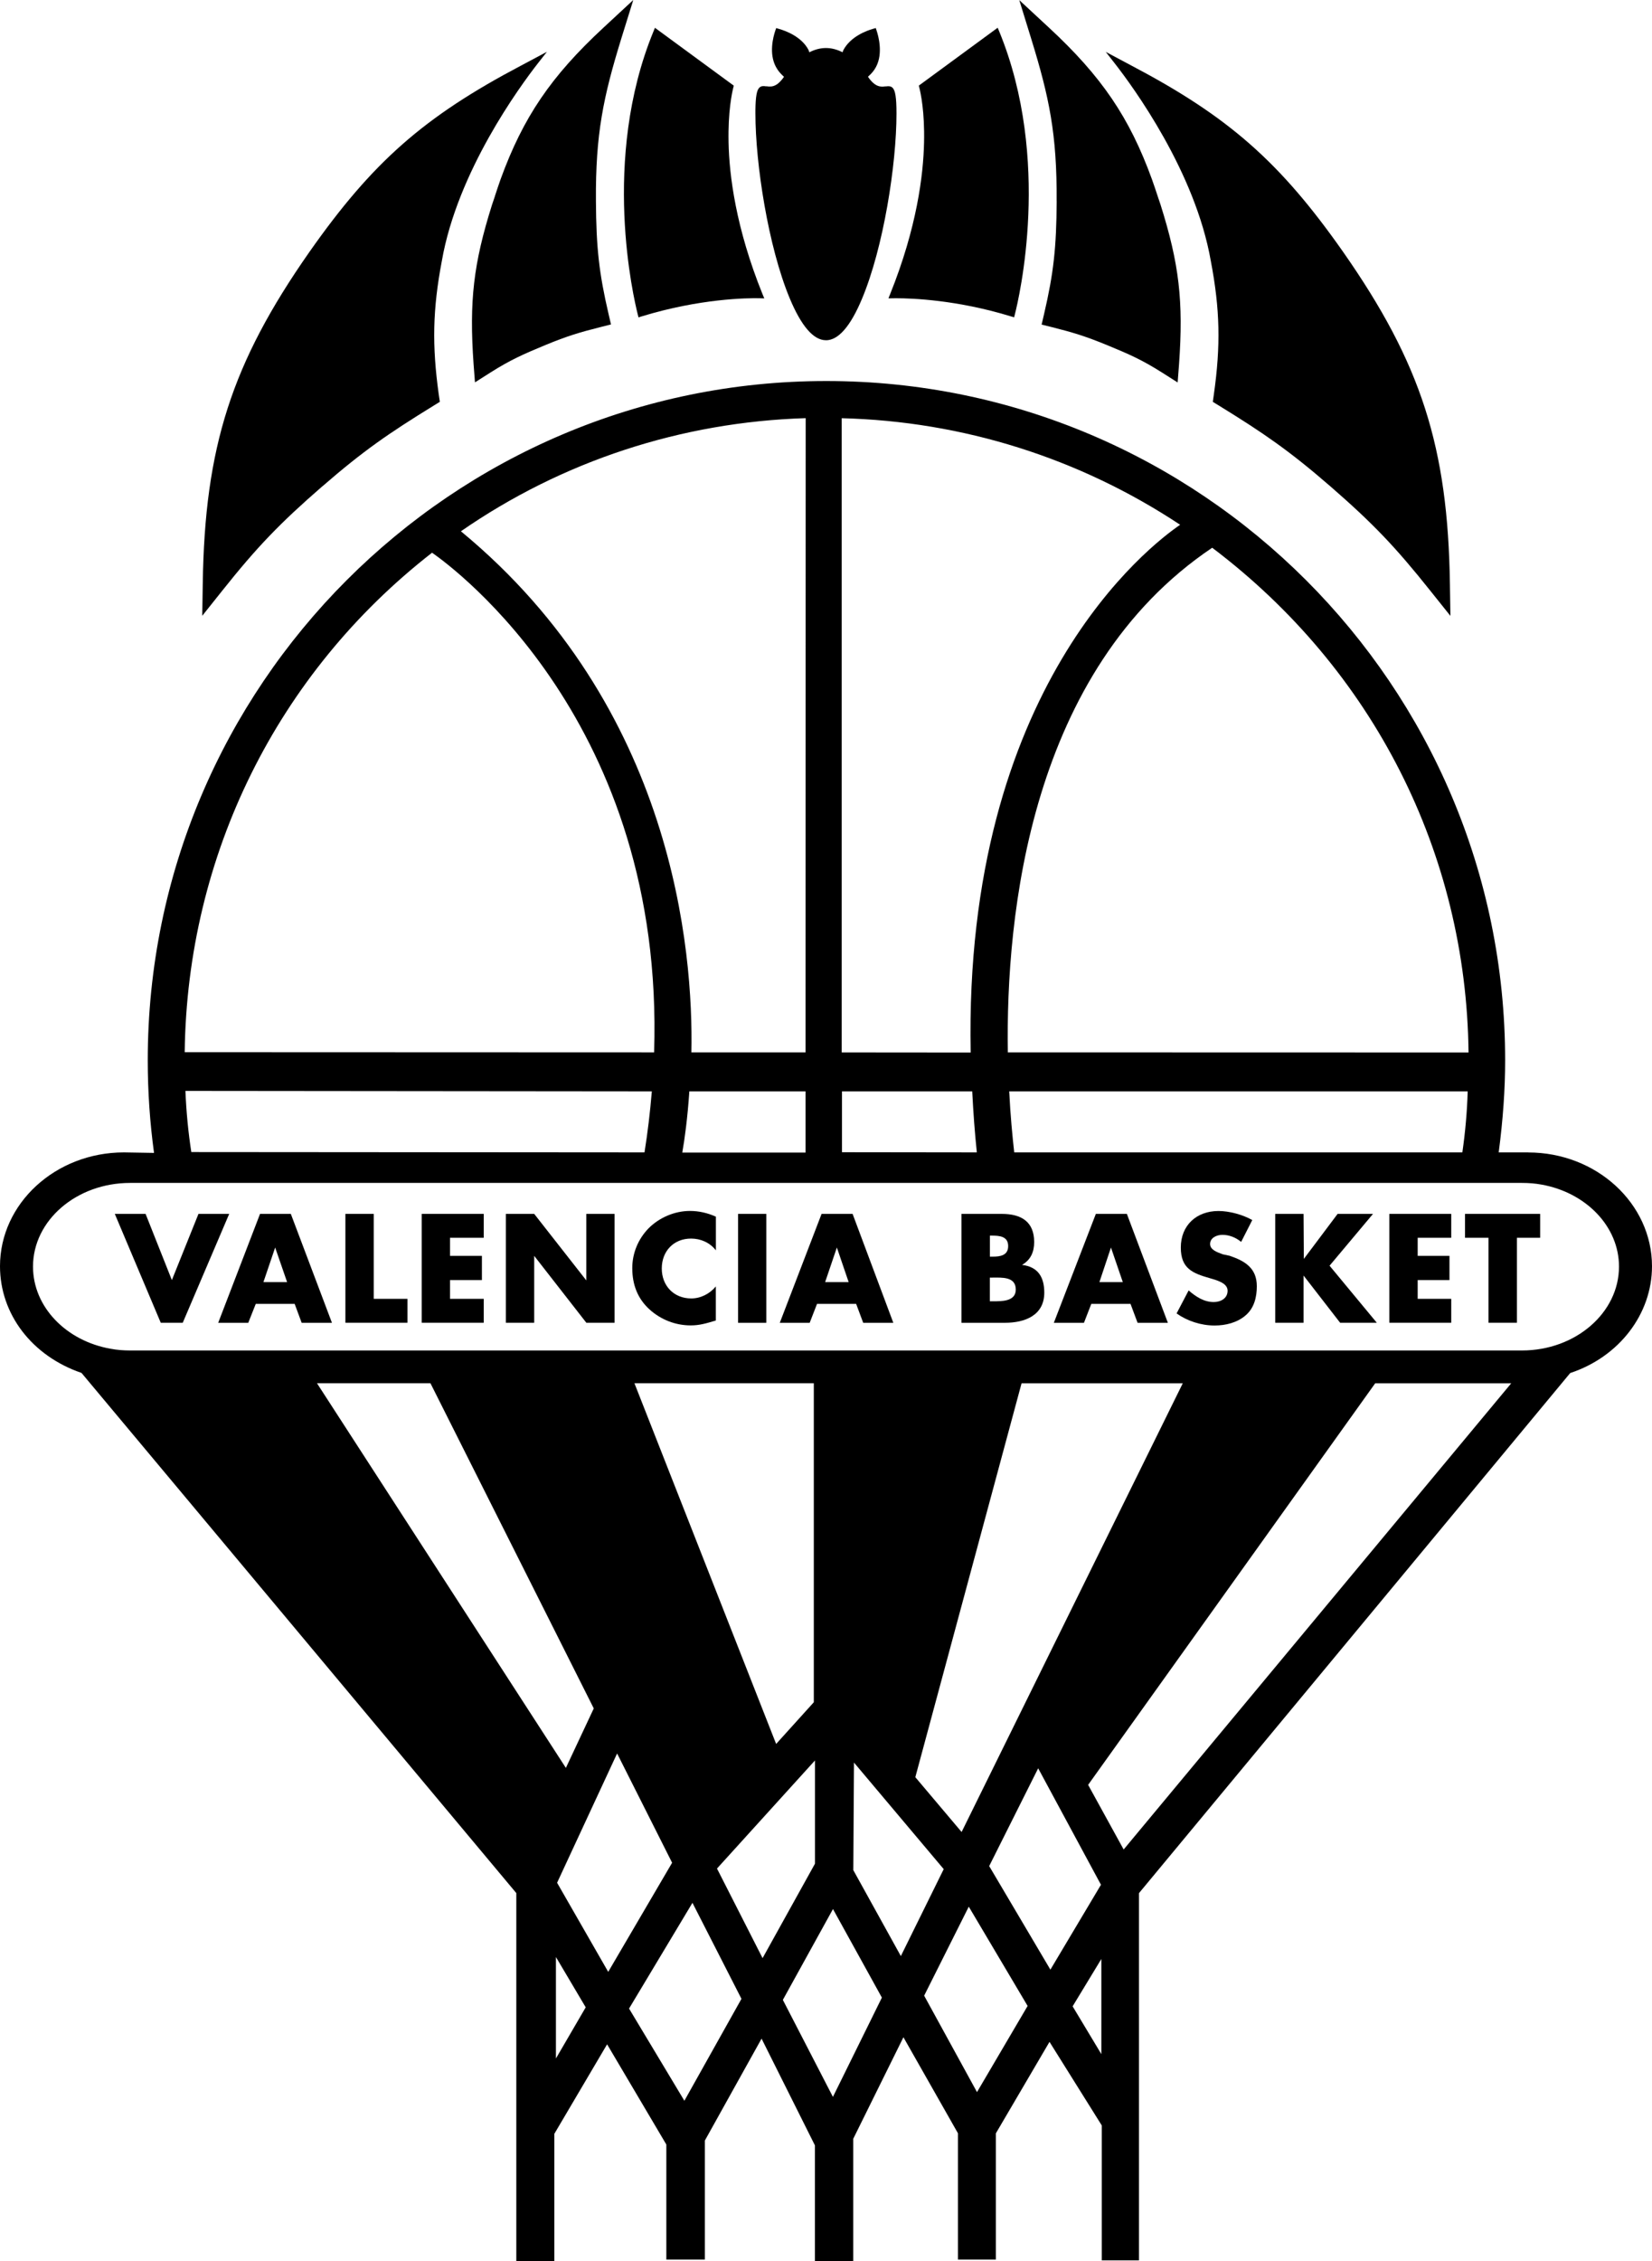
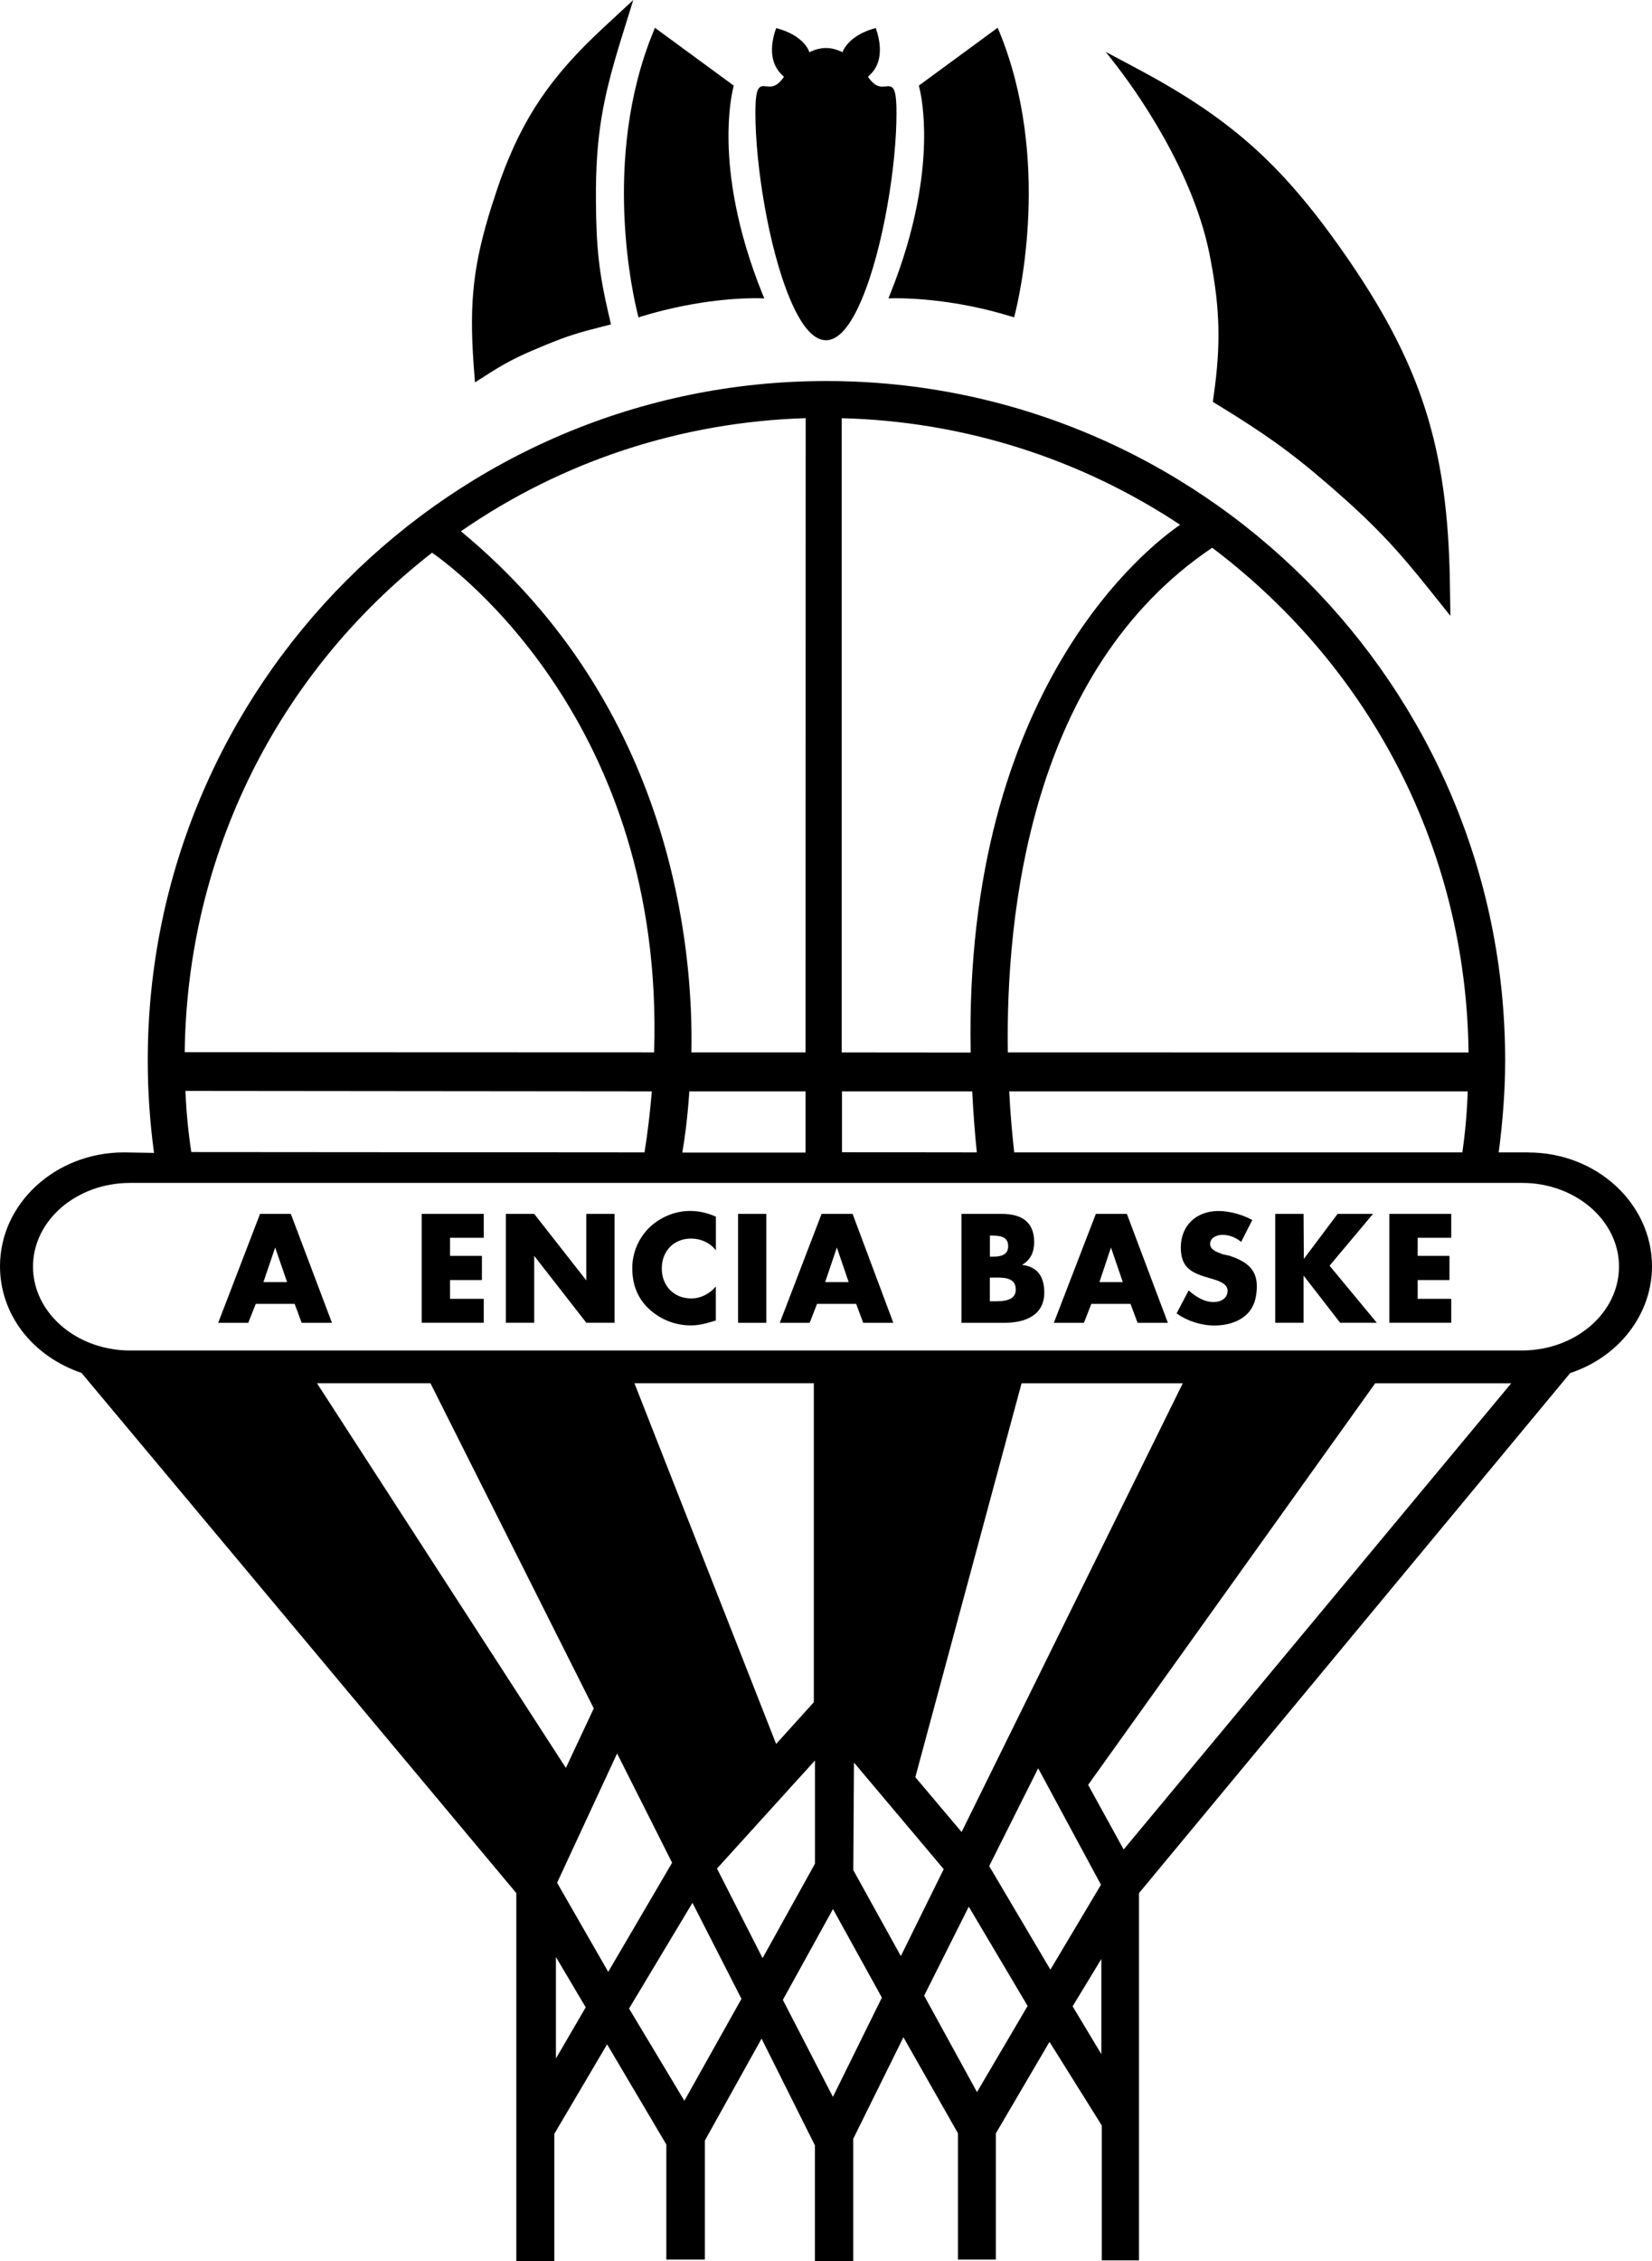
<svg xmlns="http://www.w3.org/2000/svg" id="Capa_2" data-name="Capa 2" viewBox="0 0 297.31 406.73">
  <g id="Capa_1-2" data-name="Capa 1">
    <g>
      <path d="m114.77,56.53l.14.56.55-.17c10.51-3.22,19.04-3.32,21.26-3.27l.83.03-.32-.77c-4.83-11.95-5.99-21.42-6.11-27.27-.12-5.57.62-8.97.85-9.87l.09-.36-14.19-10.41-.26.64c-9.49,23.07-3.54,48.11-2.84,50.89Z" />
      <path d="m89.06,35.33l-.5,1.47c-3.36,10.65-4.13,17.36-3.33,28.71l.25,3.27,2.77-1.76c3.67-2.32,5.91-3.29,9.9-4.95,3.95-1.63,6.17-2.29,9.95-3.24l1.86-.47-.44-1.88c-1.71-7.35-2.22-11.9-2.27-20.32-.09-12.06,1.34-18.75,4.55-29.18L113.97,0l-5.37,4.98c-9.45,8.75-14.46,16.14-18.51,27.27-.35.99-.7,2.03-1.04,3.08Z" />
-       <path d="m57.99,87.51c7.46-6.48,12.03-9.6,20.07-14.55l1.1-.68-.19-1.27c-1.24-8.89-1.1-15.4.55-24.08,2.8-16.05,13.97-31.3,17.33-35.6l1.58-2.01-4.64,2.47c-17.49,9.21-26.75,17.36-38.11,33.54-14,20.01-18.84,35.07-19.19,59.7l-.09,5.74,3.58-4.49c6.29-7.9,10.34-12.11,18.01-18.78Z" />
      <path d="m166.3,25.63c-.12,5.84-1.29,15.32-6.1,27.27l-.31.77,1.36-.02c3.03,0,11.11.32,20.71,3.27l.55.16.14-.55c.71-2.79,6.67-27.8-2.83-50.9l-.27-.64-14.19,10.41.09.36c.23.91.98,4.29.85,9.87Z" />
-       <path d="m190.17,36.18c-.05,8.42-.56,12.97-2.27,20.32l-.44,1.89,1.86.46c3.76.95,5.97,1.61,9.94,3.24,3.97,1.64,6.21,2.61,9.91,4.95l2.77,1.76.25-3.27c.81-11.36.03-18.05-3.33-28.72l-.41-1.21c-.39-1.17-.75-2.29-1.13-3.33-4.04-11.13-9.06-18.51-18.51-27.27l-5.37-4.98,2.16,7c3.21,10.41,4.64,17.09,4.56,29.18Z" />
      <path d="m148.64,61.21c2.23,0,4.41-2.49,6.48-7.43,3.89-9.25,6.22-24.21,6.22-33.35,0-2.88-.21-4.19-.72-4.65-.24-.25-.55-.27-.75-.27-.11,0-.22,0-.37.03h-.18c-.7.08-1.77.24-3.09-1.7v-.05s.02-.03.02-.03c.61-.52,1.09-1.11,1.42-1.75,1.29-2.45.4-5.58.1-6.48l-.16-.49-.5.15c-1.17.33-4.04,1.39-5.33,3.82l-.15.39c-2-1.01-3.94-1.02-5.97,0l-.17-.45c-1.25-2.37-4.12-3.42-5.3-3.75l-.5-.15-.17.49c-.39,1.16-1.15,4.1.11,6.47.09.16.18.32.28.47.3.46.69.89,1.14,1.29l.03.03v.04c-.42.6-.81,1-1.16,1.26-.02,0-.03.02-.04.03-.04.03-.09.07-.15.1-.03.02-.05.03-.08.04-.03.02-.06.03-.09.05-.03.02-.07.03-.1.05-.15.08-.31.12-.45.15h-.02c-.05,0-.09.02-.14.03,0,0-.02,0-.03,0-.03,0-.08,0-.11,0-.28.03-.53,0-.75-.03h-.17c-.15-.03-.27-.03-.37-.03h-.06c-.21,0-.48.05-.69.27-.47.42-.69,1.58-.72,4.04v.61h0c0,9.07,2.31,23.96,6.16,33.22,2.09,5.02,4.29,7.57,6.52,7.57Z" />
      <path d="m217.91,46.95c1.65,8.66,1.8,15.18.54,24.06l-.18,1.28,1.1.67c8.05,4.96,12.62,8.08,20.07,14.54,7.66,6.66,11.69,10.88,18,18.8l3.59,4.49-.09-5.75c-.35-24.62-5.2-39.68-19.2-59.7-11.35-16.18-20.61-24.33-38.11-33.54l-4.63-2.47,1.58,2.02c3.36,4.29,14.53,19.55,17.33,35.6Z" />
      <polygon points="247.1 218.36 240.73 218.36 234.65 226.46 234.6 218.36 229.5 218.36 229.5 237.94 234.6 237.94 234.6 229.45 241.18 237.94 247.78 237.94 239.28 227.68 247.1 218.36" />
      <path d="m221.36,225.91l-1.3-.28c-.87-.33-2.28-.76-2.28-1.85,0-1.16,1.25-1.65,2.21-1.65,1.24,0,2.43.48,3.38,1.27l2-3.93c-1.69-.97-4.13-1.63-6.08-1.63-3.97,0-6.78,2.59-6.78,6.57,0,3.78,2.1,4.63,5.27,5.53,1.11.34,3.15.82,3.15,2.24s-1.29,2.04-2.5,2.04c-1.77,0-3.24-.99-4.51-2.09l-2.17,4.14c1.95,1.37,4.4,2.17,6.84,2.17,1.98,0,4.07-.51,5.58-1.82,1.54-1.31,2.02-3.27,2.02-5.25,0-3.25-2.13-4.53-4.83-5.45Z" />
      <polygon points="250.04 237.94 261.18 237.94 261.18 233.64 255.14 233.64 255.14 230.27 260.86 230.27 260.86 225.91 255.14 225.91 255.14 222.66 261.18 222.66 261.18 218.36 250.04 218.36 250.04 237.94" />
      <rect x="132.83" y="218.36" width="5.08" height="19.59" />
-       <polygon points="263.66 222.66 267.88 222.66 267.88 237.94 273 237.94 273 222.66 277.18 222.66 277.18 218.36 263.66 218.36 263.66 222.66" />
      <path d="m46.8,218.36l-7.53,19.59h5.41l1.35-3.4h7l1.26,3.4h5.45l-7.4-19.59h-5.55Zm.61,12.27l2.11-6.22,2.15,6.22h-4.26Z" />
-       <polygon points="67.26 218.36 62.16 218.36 62.16 237.94 73.33 237.94 73.33 233.64 67.26 233.64 67.26 218.36" />
      <path d="m197.22,218.36l-7.56,19.59h5.42l1.32-3.4h7.06l1.27,3.4h5.45l-7.38-19.59h-5.58Zm.64,12.27l2.08-6.22,2.13,6.22h-4.22Z" />
      <path d="m183.93,227.54c1.56-.9,2.19-2.33,2.19-4.11,0-3.71-2.37-5.07-5.84-5.07h-7.24v19.59h7.83c3.6,0,7.07-1.34,7.07-5.43,0-2.78-1.14-4.65-4-4.98Zm-5.79-5.27h.33c1.35,0,2.97.09,2.97,1.88,0,1.67-1.4,1.9-2.75,1.9h-.54v-3.78Zm.61,11.81h-.61v-4.26h.51c1.63,0,4.16-.21,4.16,2.15,0,2.17-2.57,2.11-4.06,2.11Z" />
      <path d="m116.69,220.99c-1.89,1.96-2.9,4.51-2.9,7.12,0,3.01.98,5.53,3.15,7.48,2.04,1.82,4.64,2.83,7.37,2.83,1.59,0,2.81-.37,4.52-.88v-6.13c-1.1,1.33-2.73,2.16-4.42,2.16-3.16,0-5.31-2.29-5.31-5.39s2.13-5.38,5.27-5.38c1.73,0,3.39.72,4.47,2.12v-6.06c-1.52-.68-3.07-1.03-4.68-1.03-2.74,0-5.53,1.19-7.47,3.16Z" />
      <polygon points="105.52 230.33 96.14 218.36 91.04 218.36 91.04 237.94 96.14 237.94 96.14 225.91 105.52 237.94 110.6 237.94 110.6 218.36 105.52 218.36 105.52 230.33" />
      <path d="m147.86,218.36l-7.52,19.59h5.38l1.32-3.4h7.04l1.27,3.4h5.42l-7.33-19.59h-5.58Zm.64,12.27l2.11-6.22,2.12,6.22h-4.23Z" />
-       <polygon points="35.72 218.36 30.93 230.27 26.2 218.36 20.66 218.36 28.93 237.94 32.89 237.94 41.25 218.36 35.72 218.36" />
      <polygon points="75.9 237.94 87.06 237.94 87.06 233.64 80.99 233.64 80.99 230.27 86.73 230.27 86.73 225.91 80.99 225.91 80.99 222.66 87.06 222.66 87.06 218.36 75.9 218.36 75.9 237.94" />
      <path d="m275.04,207.3h-5.32c.78-5.93,1.16-11.36,1.16-16.57,0-67.38-54.81-122.19-122.17-122.19S26.59,123.35,26.59,190.73c0,5.65.39,11.25,1.13,16.66l-5.42-.09c-12.3,0-22.3,9.18-22.3,20.47,0,8.61,5.73,16.14,14.67,19.2l78.25,93.57v66.19h6.84v-22.88l9.5-16.11,10.66,18.03v20.69h6.93v-21.4l10.21-18.34,9.6,19.2v20.82h6.9v-22.01l9.03-18.26,9.81,17.27v22.72h6.83v-22.71l9.65-16.45,9.41,15.04v24.27h6.69v-66.06l77.61-93.56c8.81-2.91,14.72-10.61,14.72-19.21,0-11.29-9.99-20.47-22.27-20.47Zm-10.75-17.98l-82.91-.02c-.39-24.69,3.97-68.71,36.78-90.77,28.95,21.87,45.74,54.9,46.13,90.79Zm-.15,7c-.11,3.63-.42,7.24-.96,10.98h-80.65c-.32-2.86-.69-6.6-.9-10.98h82.51Zm-112.67-121.09c21.78.54,42.8,7.17,60.92,19.17-5.34,3.64-38.96,29.21-37.7,94.93l-23.21-.02v-114.07Zm24.33,132.07l-24.27-.03v-10.95h23.44c.2,3.92.46,7.44.83,10.98Zm-30.8-132.07l-.03,114.07h-20.54c.36-18.1-3.14-62.11-41.48-93.73,18.24-12.63,39.66-19.66,62.05-20.35Zm-.03,121.09v11.01h-22.18c.44-2.49.95-6.25,1.27-11.01h20.91Zm-67.22-96.9c4.02,2.79,41.89,30.69,39.97,89.88l-84.48-.03c.44-35.43,16.64-68.15,44.51-89.84Zm39.56,96.9c-.32,3.84-.75,7.41-1.32,10.98l-81.56-.06c-.55-3.56-.9-7.17-1.06-11l83.95.08Zm-60.25,52.51h20.41l29.39,58.49-5.02,10.7-44.79-69.19Zm42.99,121.46v-18.25l5.36,9.05-5.36,9.2Zm.21-31.61l10.8-23.26,9.9,19.66-11.5,19.63-9.2-16.03Zm13.92-89.85h32.28v57.38l-6.78,7.5-25.5-64.88Zm8.99,129.07l-9.96-16.59,11.41-19.02,8.82,17.27-10.27,18.33Zm5.87-41.78l17.63-19.44v18.57l-9.43,16.99-8.2-16.11Zm20.86,41.08l-9.01-17.45,9.02-16.34,8.8,15.93-8.81,17.86Zm12.22-25.34l-8.55-15.45.12-19.35,16.15,19.17-7.71,15.63Zm2.61-32.17l19.12-70.85h29.01l-39.8,80.71-8.32-9.85Zm11.1,56.65l-9.51-17.35,8.03-16.01,10.59,17.86-9.11,15.5Zm2.19-40.65l8.82-17.6,11.3,20.95-9.1,15.27-11.01-18.62Zm20.19,33.82l-5.17-8.6,5.17-8.52v17.12Zm4.01-36.82l-6.39-11.62,51.66-72.23h24.48l-69.74,83.85Zm71.69-89.76H23.42c-1.21,0-2.38-.09-3.52-.31-7.96-1.4-13.96-7.49-13.96-14.78,0-8.31,7.83-15.05,17.48-15.05h250.49c1.2,0,2.38.09,3.51.3,7.95,1.41,13.95,7.48,13.95,14.75,0,8.32-7.83,15.09-17.46,15.09Z" />
    </g>
  </g>
</svg>